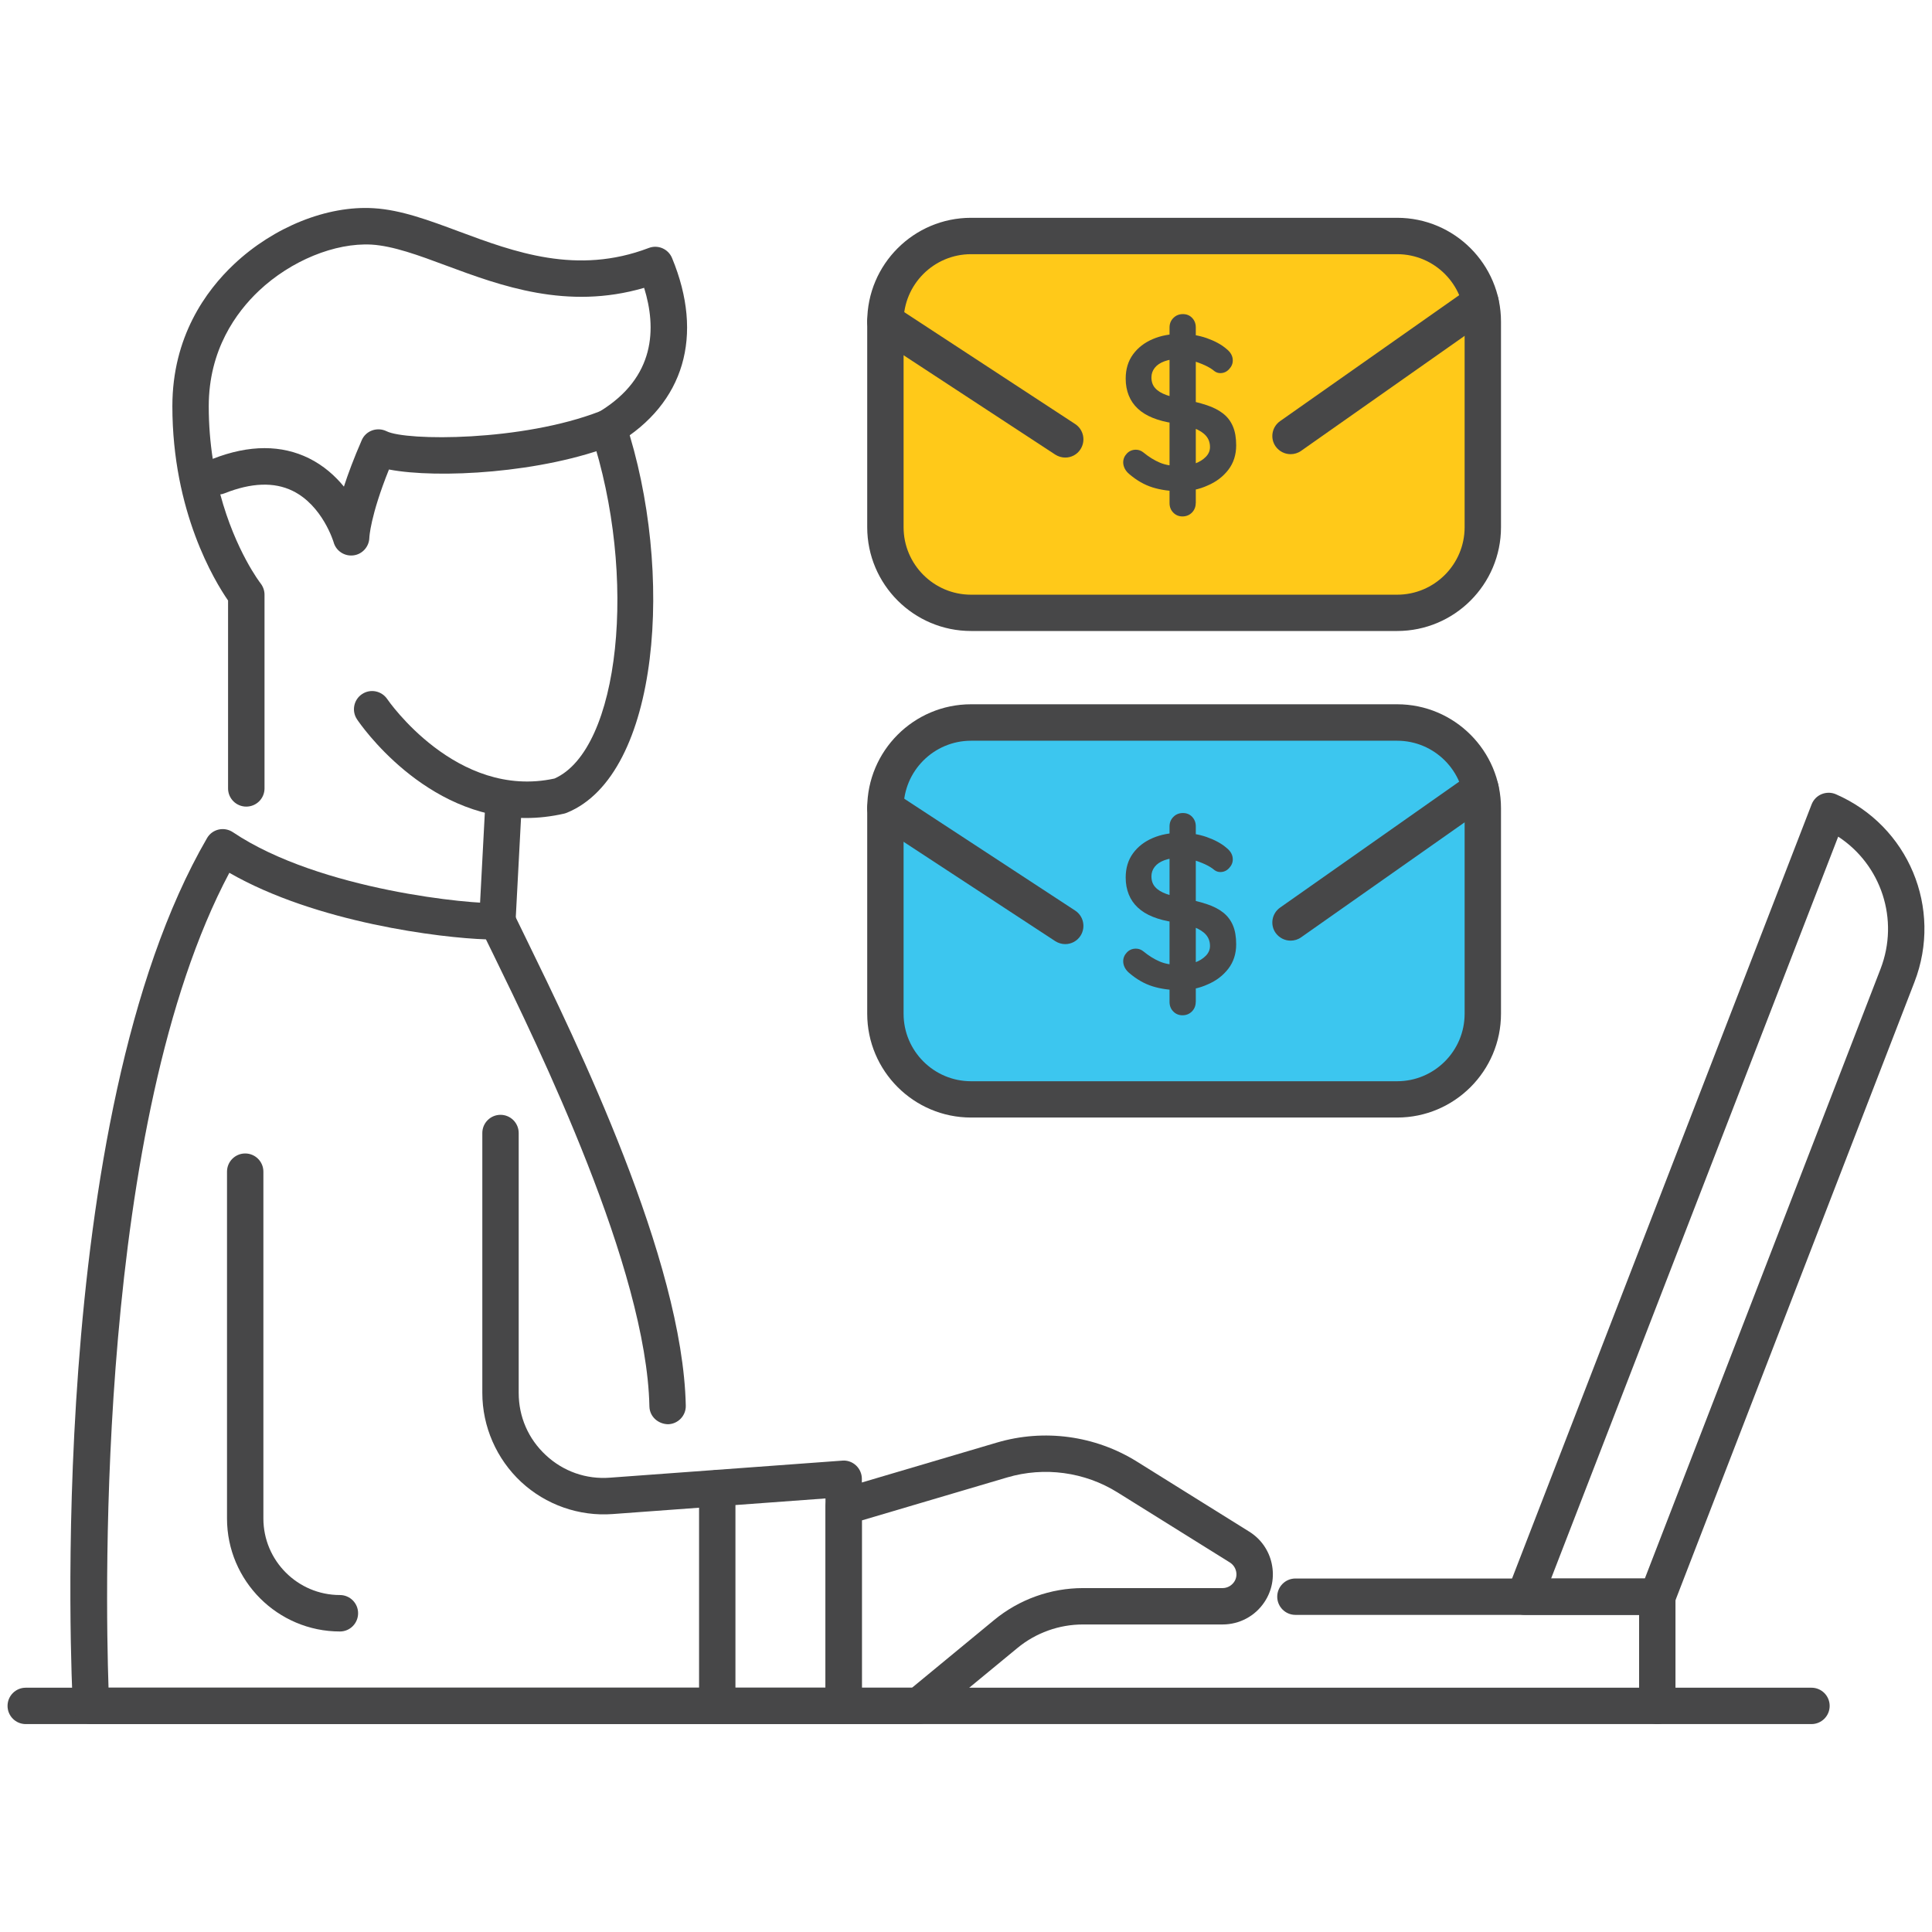
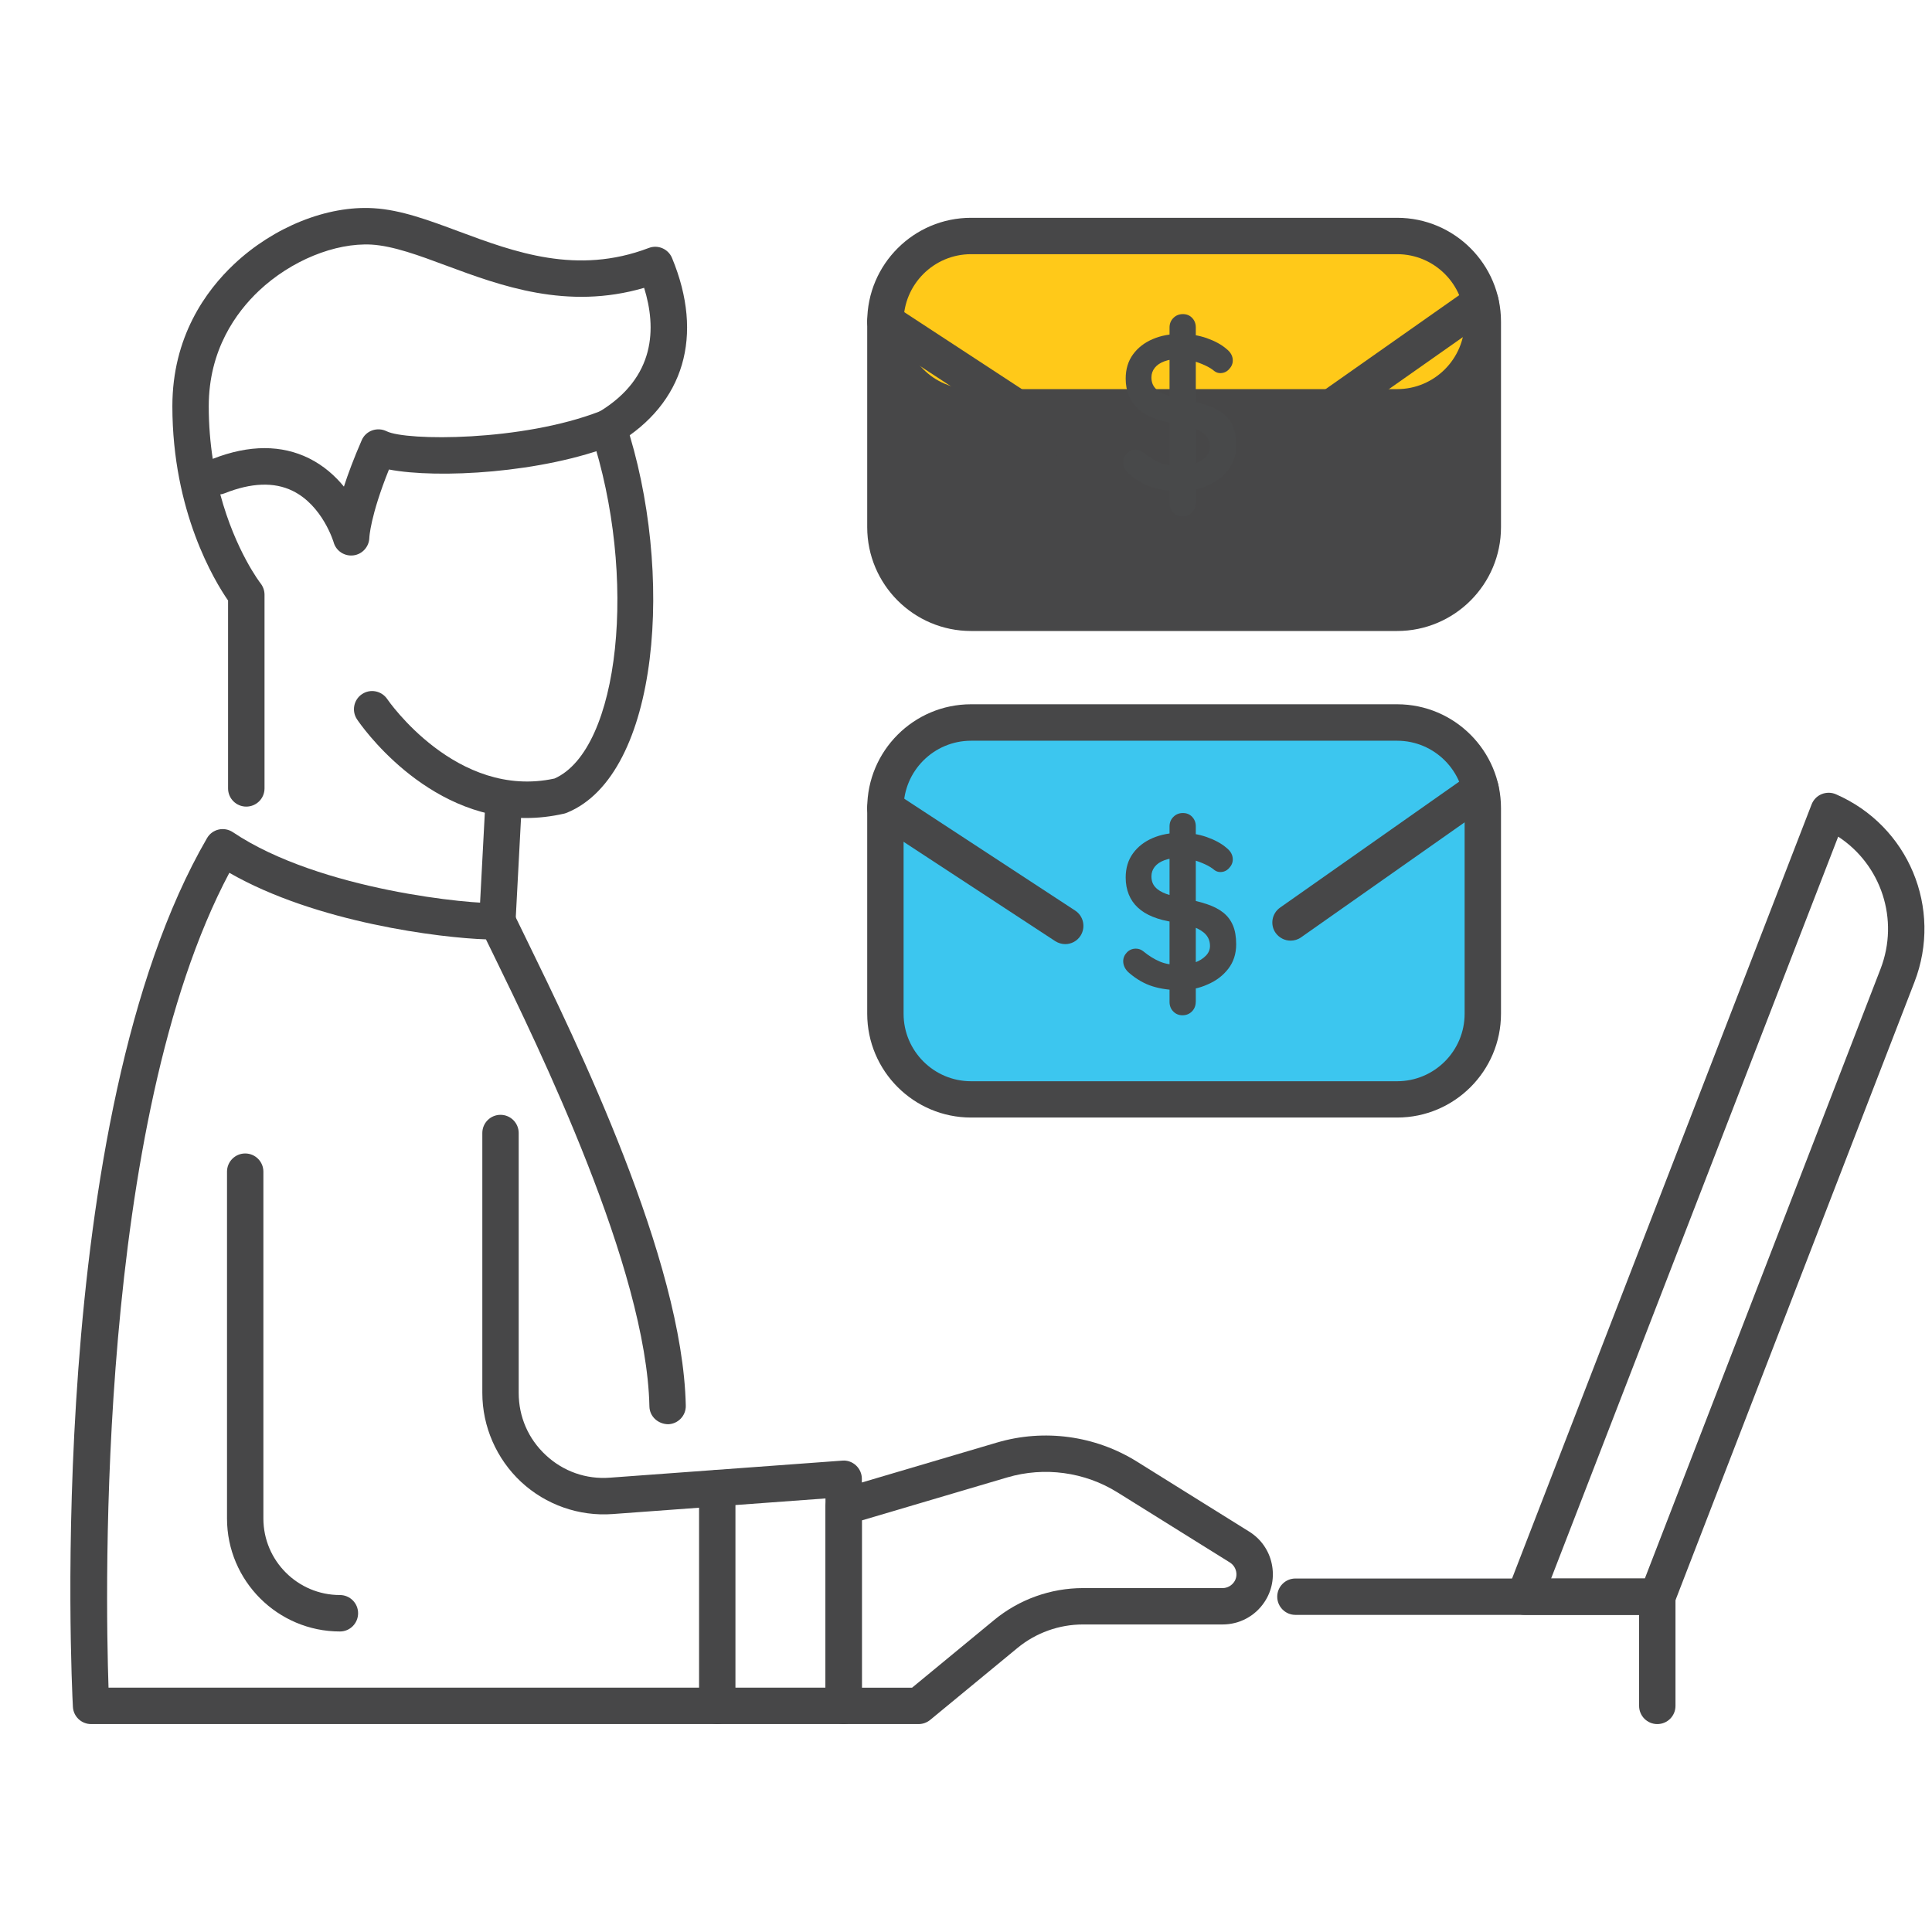
<svg xmlns="http://www.w3.org/2000/svg" version="1.1" id="Layer_1" x="0px" y="0px" viewBox="0 0 256 256" style="enable-background:new 0 0 256 256;" xml:space="preserve">
  <style type="text/css">
	.st0{fill:#FFFFFF;}
	.st1{fill:#474748;}
	.st2{fill:#3CC6EF;}
	.st3{fill:#FFC919;}
	.st4{fill:#48494A;}
</style>
  <g>
    <g>
      <line class="st0" x1="3.41" y1="226.04" x2="240.03" y2="226.04" />
-       <path class="st1" d="M240.03,228.45H3.41c-1.33,0-2.41-1.08-2.41-2.41s1.08-2.41,2.41-2.41h236.62c1.33,0,2.41,1.08,2.41,2.41    S241.36,228.45,240.03,228.45z" />
    </g>
    <g>
      <path class="st1" d="M219.6,228.45c-1.33,0-2.41-1.08-2.41-2.41v-12.06h-45.54c-1.33,0-2.41-1.08-2.41-2.41s1.08-2.41,2.41-2.41    h47.95c1.33,0,2.41,1.08,2.41,2.41v14.47C222.01,227.37,220.94,228.45,219.6,228.45z" />
    </g>
    <g>
      <path class="st1" d="M219.6,213.98h-17.59c-0.8,0-1.54-0.39-1.99-1.05c-0.45-0.66-0.55-1.49-0.26-2.23l40.29-104.12    c0.24-0.61,0.71-1.1,1.32-1.35c0.61-0.25,1.29-0.25,1.89,0.01c9.62,4.18,14.2,15.11,10.41,24.9l-31.82,82.31    C221.49,213.37,220.6,213.98,219.6,213.98z M205.53,209.16h12.42l31.23-80.77c2.53-6.56,0.08-13.81-5.61-17.53L205.53,209.16z" />
    </g>
    <g>
      <path class="st1" d="M121.72,228.45h-9.93c-1.33,0-2.41-1.08-2.41-2.41v-26.38c0-1.07,0.7-2.01,1.73-2.31l20.98-6.2    c6.26-1.85,13.02-0.93,18.56,2.52l14.88,9.28c1.54,0.96,2.6,2.47,2.98,4.24c0.38,1.78,0.04,3.59-0.97,5.1    c-1.24,1.86-3.31,2.96-5.54,2.96h-18.5c-3.17,0-6.26,1.11-8.7,3.13l-11.55,9.52C122.82,228.25,122.28,228.45,121.72,228.45z     M114.2,223.63h6.65l10.88-8.97c3.31-2.73,7.49-4.23,11.77-4.23h18.5c0.61,0,1.18-0.31,1.53-0.82c0.28-0.41,0.37-0.91,0.26-1.4    c-0.11-0.49-0.4-0.9-0.82-1.17l-14.88-9.28c-4.36-2.72-9.7-3.45-14.64-1.99l-19.25,5.69V223.63z" />
    </g>
    <g>
      <path class="st1" d="M111.79,228.45H12.07c-1.28,0-2.34-1-2.41-2.28C9.49,223,5.83,148.28,27.43,111.06    c0.33-0.58,0.89-0.99,1.54-1.14c0.65-0.15,1.33-0.02,1.89,0.35c11.56,7.77,32.04,9.58,34.87,9.38c0.95-0.06,1.92,0.47,2.34,1.36    l1.58,3.24c6.76,13.84,20.82,42.63,21.22,62.01c0.03,1.33-1.03,2.43-2.36,2.46c-1.34-0.04-2.43-1.03-2.46-2.36    c-0.38-18.31-14.64-47.52-20.73-59.99c-0.33-0.68-0.64-1.32-0.93-1.9c-5.93-0.19-22.49-2.2-34-8.82    c-17.57,33.07-16.44,95.3-16.01,107.97h95v-25.07l-28.2,2.07c-4.44,0.33-8.86-1.22-12.13-4.26c-3.26-3.04-5.14-7.33-5.14-11.79    v-34.44c0-1.33,1.08-2.41,2.41-2.41c1.33,0,2.41,1.08,2.41,2.41v34.44c0,3.17,1.28,6.1,3.6,8.25c2.32,2.16,5.35,3.22,8.49,2.98    l30.79-2.26c0.66-0.06,1.33,0.18,1.82,0.64s0.77,1.1,0.77,1.77v30.07C114.2,227.37,113.12,228.45,111.79,228.45z" />
    </g>
    <g>
      <path class="st1" d="M45.05,216.18c-8.25,0-14.97-6.71-14.97-14.97v-45.96c0-1.33,1.08-2.41,2.41-2.41s2.41,1.08,2.41,2.41v45.96    c0,5.59,4.55,10.14,10.14,10.14c1.33,0,2.41,1.08,2.41,2.41S46.38,216.18,45.05,216.18z" />
    </g>
    <g>
      <path class="st1" d="M32.63,106.88c-1.33,0-2.41-1.08-2.41-2.41V79.57c-1.77-2.56-7.38-11.76-7.38-25.75    c0-9.19,4.44-15.3,8.17-18.81c5.24-4.94,12.35-7.8,18.5-7.42c3.61,0.21,7.36,1.61,11.33,3.09c7.32,2.72,15.61,5.8,25.12,2.18    c1.22-0.47,2.59,0.12,3.09,1.33c4.26,10.29,1.62,19.24-7.23,24.55c-0.11,0.07-0.23,0.13-0.36,0.18    c-9.6,3.79-23.49,4.53-29.92,3.29c-2.49,6.19-2.6,9.01-2.6,9.04c-0.03,1.19-0.93,2.2-2.11,2.34c-1.17,0.15-2.3-0.58-2.62-1.73    c-0.01-0.04-1.46-4.88-5.44-6.82c-2.45-1.2-5.48-1.08-9,0.32c-0.19,0.08-0.39,0.13-0.58,0.15c2.01,7.48,5.29,11.73,5.34,11.79    c0.33,0.43,0.52,0.95,0.52,1.49v25.68C35.05,105.8,33.97,106.88,32.63,106.88z M35.06,59.38c2.1,0,4.06,0.45,5.87,1.34    c1.96,0.97,3.48,2.34,4.64,3.76c0.55-1.7,1.31-3.74,2.36-6.15c0.26-0.61,0.77-1.08,1.39-1.3c0.63-0.22,1.31-0.18,1.9,0.11    c2.6,1.3,17.95,1.37,28.28-2.64c7.37-4.52,7.5-11.04,5.85-16.36c-10.22,2.99-19.02-0.28-26.2-2.94c-3.62-1.35-7.05-2.62-9.93-2.79    c-4.83-0.26-10.67,2.12-14.91,6.12c-3.03,2.86-6.65,7.84-6.65,15.3c0,2.5,0.2,4.82,0.53,6.97C30.62,59.85,32.91,59.38,35.06,59.38    z" />
    </g>
    <g>
      <path class="st1" d="M69.71,108.39c-13.46,0-22.01-12.48-22.4-13.07c-0.74-1.1-0.45-2.6,0.65-3.34c1.11-0.75,2.6-0.45,3.35,0.65    c0.09,0.14,9.19,13.35,22.16,10.53c8.65-3.82,11.1-26.76,4.83-45.74c-0.42-1.26,0.27-2.63,1.53-3.05    c1.27-0.41,2.63,0.27,3.05,1.53c6.55,19.81,4.58,46.75-7.76,51.79c-0.12,0.05-0.25,0.09-0.37,0.12    C72.99,108.21,71.31,108.39,69.71,108.39z" />
    </g>
    <g>
      <path class="st1" d="M65.9,124.47c-0.04,0-0.09,0-0.13,0c-1.33-0.07-2.35-1.21-2.28-2.54l0.85-16.09    c0.07-1.33,1.22-2.34,2.54-2.28c1.33,0.07,2.35,1.21,2.28,2.54l-0.85,16.09C68.24,123.47,67.18,124.47,65.9,124.47z" />
    </g>
    <g>
      <path class="st1" d="M95.04,228.45c-1.33,0-2.41-1.08-2.41-2.41v-28.84c0-1.33,1.08-2.41,2.41-2.41c1.33,0,2.41,1.08,2.41,2.41    v28.84C97.45,227.37,96.37,228.45,95.04,228.45z" />
    </g>
    <g>
      <path class="st2" d="M196.48,107.08v27.24c0,6.27-5.08,11.35-11.35,11.35h-56.46c-6.27,0-11.35-5.08-11.35-11.35v-27.24    c0-6.27,5.08-11.35,11.35-11.35h56.46C191.4,95.73,196.48,100.81,196.48,107.08z" />
    </g>
    <g>
      <path class="st1" d="M185.13,148.08h-56.46c-7.59,0-13.76-6.17-13.76-13.76v-27.24c0-7.59,6.17-13.76,13.76-13.76h56.46    c7.59,0,13.76,6.17,13.76,13.76v27.24C198.89,141.91,192.72,148.08,185.13,148.08z M128.67,98.15c-4.93,0-8.94,4.01-8.94,8.94    v27.24c0,4.93,4.01,8.94,8.94,8.94h56.46c4.93,0,8.94-4.01,8.94-8.94v-27.24c0-4.93-4.01-8.94-8.94-8.94H128.67z" />
    </g>
    <g>
      <path class="st1" d="M141.15,125.1c-0.45,0-0.91-0.13-1.32-0.39L116,109.1c-1.11-0.73-1.43-2.22-0.7-3.34    c0.73-1.11,2.22-1.43,3.34-0.7l23.83,15.6c1.11,0.73,1.42,2.22,0.7,3.34C142.71,124.71,141.94,125.1,141.15,125.1z" />
    </g>
    <g>
      <path class="st1" d="M171.01,124.64c-0.76,0-1.5-0.36-1.98-1.02c-0.77-1.09-0.5-2.59,0.59-3.36l25.17-17.7    c1.09-0.77,2.59-0.5,3.36,0.59c0.77,1.09,0.5,2.59-0.59,3.36l-25.17,17.7C171.98,124.5,171.49,124.64,171.01,124.64z" />
    </g>
    <g>
      <path class="st3" d="M196.48,42.62v27.24c0,6.27-5.08,11.35-11.35,11.35h-56.46c-6.27,0-11.35-5.08-11.35-11.35V42.62    c0-6.27,5.08-11.35,11.35-11.35h56.46C191.4,31.27,196.48,36.35,196.48,42.62z" />
    </g>
    <g>
-       <path class="st1" d="M185.13,83.61h-56.46c-7.59,0-13.76-6.17-13.76-13.76V42.62c0-7.59,6.17-13.76,13.76-13.76h56.46    c7.59,0,13.76,6.17,13.76,13.76v27.24C198.89,77.44,192.72,83.61,185.13,83.61z M128.67,33.68c-4.93,0-8.94,4.01-8.94,8.94v27.24    c0,4.93,4.01,8.94,8.94,8.94h56.46c4.93,0,8.94-4.01,8.94-8.94V42.62c0-4.93-4.01-8.94-8.94-8.94H128.67z" />
+       <path class="st1" d="M185.13,83.61h-56.46c-7.59,0-13.76-6.17-13.76-13.76V42.62c0-7.59,6.17-13.76,13.76-13.76h56.46    c7.59,0,13.76,6.17,13.76,13.76v27.24C198.89,77.44,192.72,83.61,185.13,83.61z M128.67,33.68c-4.93,0-8.94,4.01-8.94,8.94c0,4.93,4.01,8.94,8.94,8.94h56.46c4.93,0,8.94-4.01,8.94-8.94V42.62c0-4.93-4.01-8.94-8.94-8.94H128.67z" />
    </g>
    <g>
      <path class="st1" d="M141.15,60.63c-0.45,0-0.91-0.13-1.32-0.39L116,44.63c-1.11-0.73-1.43-2.22-0.7-3.34    c0.73-1.11,2.22-1.43,3.34-0.7l23.83,15.6c1.11,0.73,1.42,2.22,0.7,3.34C142.71,60.25,141.94,60.63,141.15,60.63z" />
    </g>
    <g>
      <path class="st1" d="M171.01,60.18c-0.76,0-1.5-0.36-1.98-1.02c-0.77-1.09-0.5-2.59,0.59-3.36l25.17-17.7    c1.09-0.77,2.59-0.5,3.36,0.59c0.77,1.09,0.5,2.59-0.59,3.36l-25.17,17.7C171.98,60.04,171.49,60.18,171.01,60.18z" />
    </g>
    <g>
      <path class="st4" d="M156.36,65.09c-1.35,0-2.56-0.17-3.65-0.51c-1.08-0.34-2.11-0.93-3.1-1.78c-0.25-0.21-0.44-0.45-0.58-0.72    c-0.13-0.27-0.2-0.54-0.2-0.81c0-0.44,0.16-0.83,0.48-1.17c0.32-0.34,0.72-0.51,1.2-0.51c0.37,0,0.69,0.12,0.98,0.35    c0.73,0.6,1.46,1.05,2.19,1.36c0.72,0.31,1.62,0.46,2.68,0.46c0.71,0,1.37-0.11,1.97-0.33c0.6-0.22,1.08-0.52,1.45-0.9    c0.37-0.38,0.55-0.81,0.55-1.29c0-0.58-0.17-1.07-0.52-1.48c-0.35-0.41-0.88-0.75-1.59-1.03c-0.71-0.28-1.62-0.5-2.72-0.65    c-1.04-0.15-1.96-0.39-2.75-0.71c-0.79-0.32-1.45-0.72-1.98-1.22c-0.53-0.49-0.93-1.07-1.2-1.74c-0.27-0.67-0.41-1.41-0.41-2.24    c0-1.25,0.32-2.32,0.97-3.21c0.65-0.89,1.52-1.56,2.62-2.03s2.32-0.69,3.65-0.69c1.25,0,2.42,0.19,3.49,0.56    c1.07,0.38,1.95,0.85,2.62,1.43c0.56,0.44,0.84,0.95,0.84,1.53c0,0.43-0.16,0.81-0.49,1.16c-0.32,0.35-0.71,0.52-1.16,0.52    c-0.29,0-0.55-0.09-0.78-0.26c-0.31-0.27-0.73-0.53-1.25-0.77c-0.52-0.24-1.07-0.44-1.65-0.61c-0.58-0.16-1.12-0.25-1.62-0.25    c-0.83,0-1.53,0.11-2.1,0.32c-0.57,0.21-1,0.5-1.29,0.87s-0.44,0.79-0.44,1.27c0,0.58,0.17,1.06,0.51,1.43    c0.34,0.38,0.83,0.67,1.46,0.9c0.64,0.22,1.4,0.42,2.29,0.59c1.16,0.21,2.17,0.46,3.05,0.75c0.88,0.29,1.61,0.66,2.19,1.12    c0.58,0.45,1.01,1.02,1.3,1.71c0.29,0.68,0.43,1.52,0.43,2.5c0,1.26-0.35,2.34-1.04,3.24c-0.7,0.91-1.61,1.6-2.74,2.08    C158.89,64.85,157.67,65.09,156.36,65.09z M158.44,66.66c0,0.5-0.17,0.92-0.5,1.26c-0.34,0.34-0.76,0.51-1.26,0.51    c-0.48,0-0.89-0.17-1.22-0.51c-0.33-0.34-0.49-0.76-0.49-1.26V43.39c0-0.5,0.17-0.92,0.51-1.26c0.34-0.34,0.76-0.51,1.26-0.51    c0.5,0,0.91,0.17,1.23,0.51c0.32,0.34,0.48,0.76,0.48,1.26V66.66z" />
    </g>
    <g>
      <path class="st4" d="M156.36,131.2c-1.35,0-2.56-0.17-3.65-0.51c-1.08-0.34-2.11-0.93-3.1-1.78c-0.25-0.21-0.44-0.45-0.58-0.72    c-0.13-0.27-0.2-0.54-0.2-0.81c0-0.44,0.16-0.83,0.48-1.17c0.32-0.34,0.72-0.51,1.2-0.51c0.37,0,0.69,0.12,0.98,0.35    c0.73,0.6,1.46,1.05,2.19,1.36c0.72,0.31,1.62,0.46,2.68,0.46c0.71,0,1.37-0.11,1.97-0.33c0.6-0.22,1.08-0.52,1.45-0.9    c0.37-0.38,0.55-0.81,0.55-1.29c0-0.58-0.17-1.07-0.52-1.48c-0.35-0.41-0.88-0.75-1.59-1.03c-0.71-0.28-1.62-0.5-2.72-0.65    c-1.04-0.15-1.96-0.39-2.75-0.71c-0.79-0.32-1.45-0.72-1.98-1.22c-0.53-0.49-0.93-1.07-1.2-1.74c-0.27-0.67-0.41-1.41-0.41-2.24    c0-1.25,0.32-2.32,0.97-3.21c0.65-0.89,1.52-1.56,2.62-2.03s2.32-0.69,3.65-0.69c1.25,0,2.42,0.19,3.49,0.56    c1.07,0.38,1.95,0.85,2.62,1.43c0.56,0.44,0.84,0.95,0.84,1.53c0,0.43-0.16,0.81-0.49,1.16c-0.32,0.35-0.71,0.52-1.16,0.52    c-0.29,0-0.55-0.09-0.78-0.26c-0.31-0.27-0.73-0.53-1.25-0.77c-0.52-0.24-1.07-0.44-1.65-0.61c-0.58-0.16-1.12-0.25-1.62-0.25    c-0.83,0-1.53,0.11-2.1,0.32c-0.57,0.21-1,0.5-1.29,0.87s-0.44,0.79-0.44,1.27c0,0.58,0.17,1.06,0.51,1.43    c0.34,0.38,0.83,0.67,1.46,0.9c0.64,0.22,1.4,0.42,2.29,0.59c1.16,0.21,2.17,0.46,3.05,0.75c0.88,0.29,1.61,0.66,2.19,1.12    s1.01,1.02,1.3,1.71c0.29,0.68,0.43,1.52,0.43,2.5c0,1.26-0.35,2.34-1.04,3.24c-0.7,0.91-1.61,1.6-2.74,2.08    C158.89,130.96,157.67,131.2,156.36,131.2z M158.44,132.76c0,0.5-0.17,0.92-0.5,1.26c-0.34,0.34-0.76,0.51-1.26,0.51    c-0.48,0-0.89-0.17-1.22-0.51c-0.33-0.34-0.49-0.76-0.49-1.26V109.5c0-0.5,0.17-0.92,0.51-1.26c0.34-0.34,0.76-0.51,1.26-0.51    c0.5,0,0.91,0.17,1.23,0.51c0.32,0.34,0.48,0.76,0.48,1.26V132.76z" />
    </g>
  </g>
</svg>